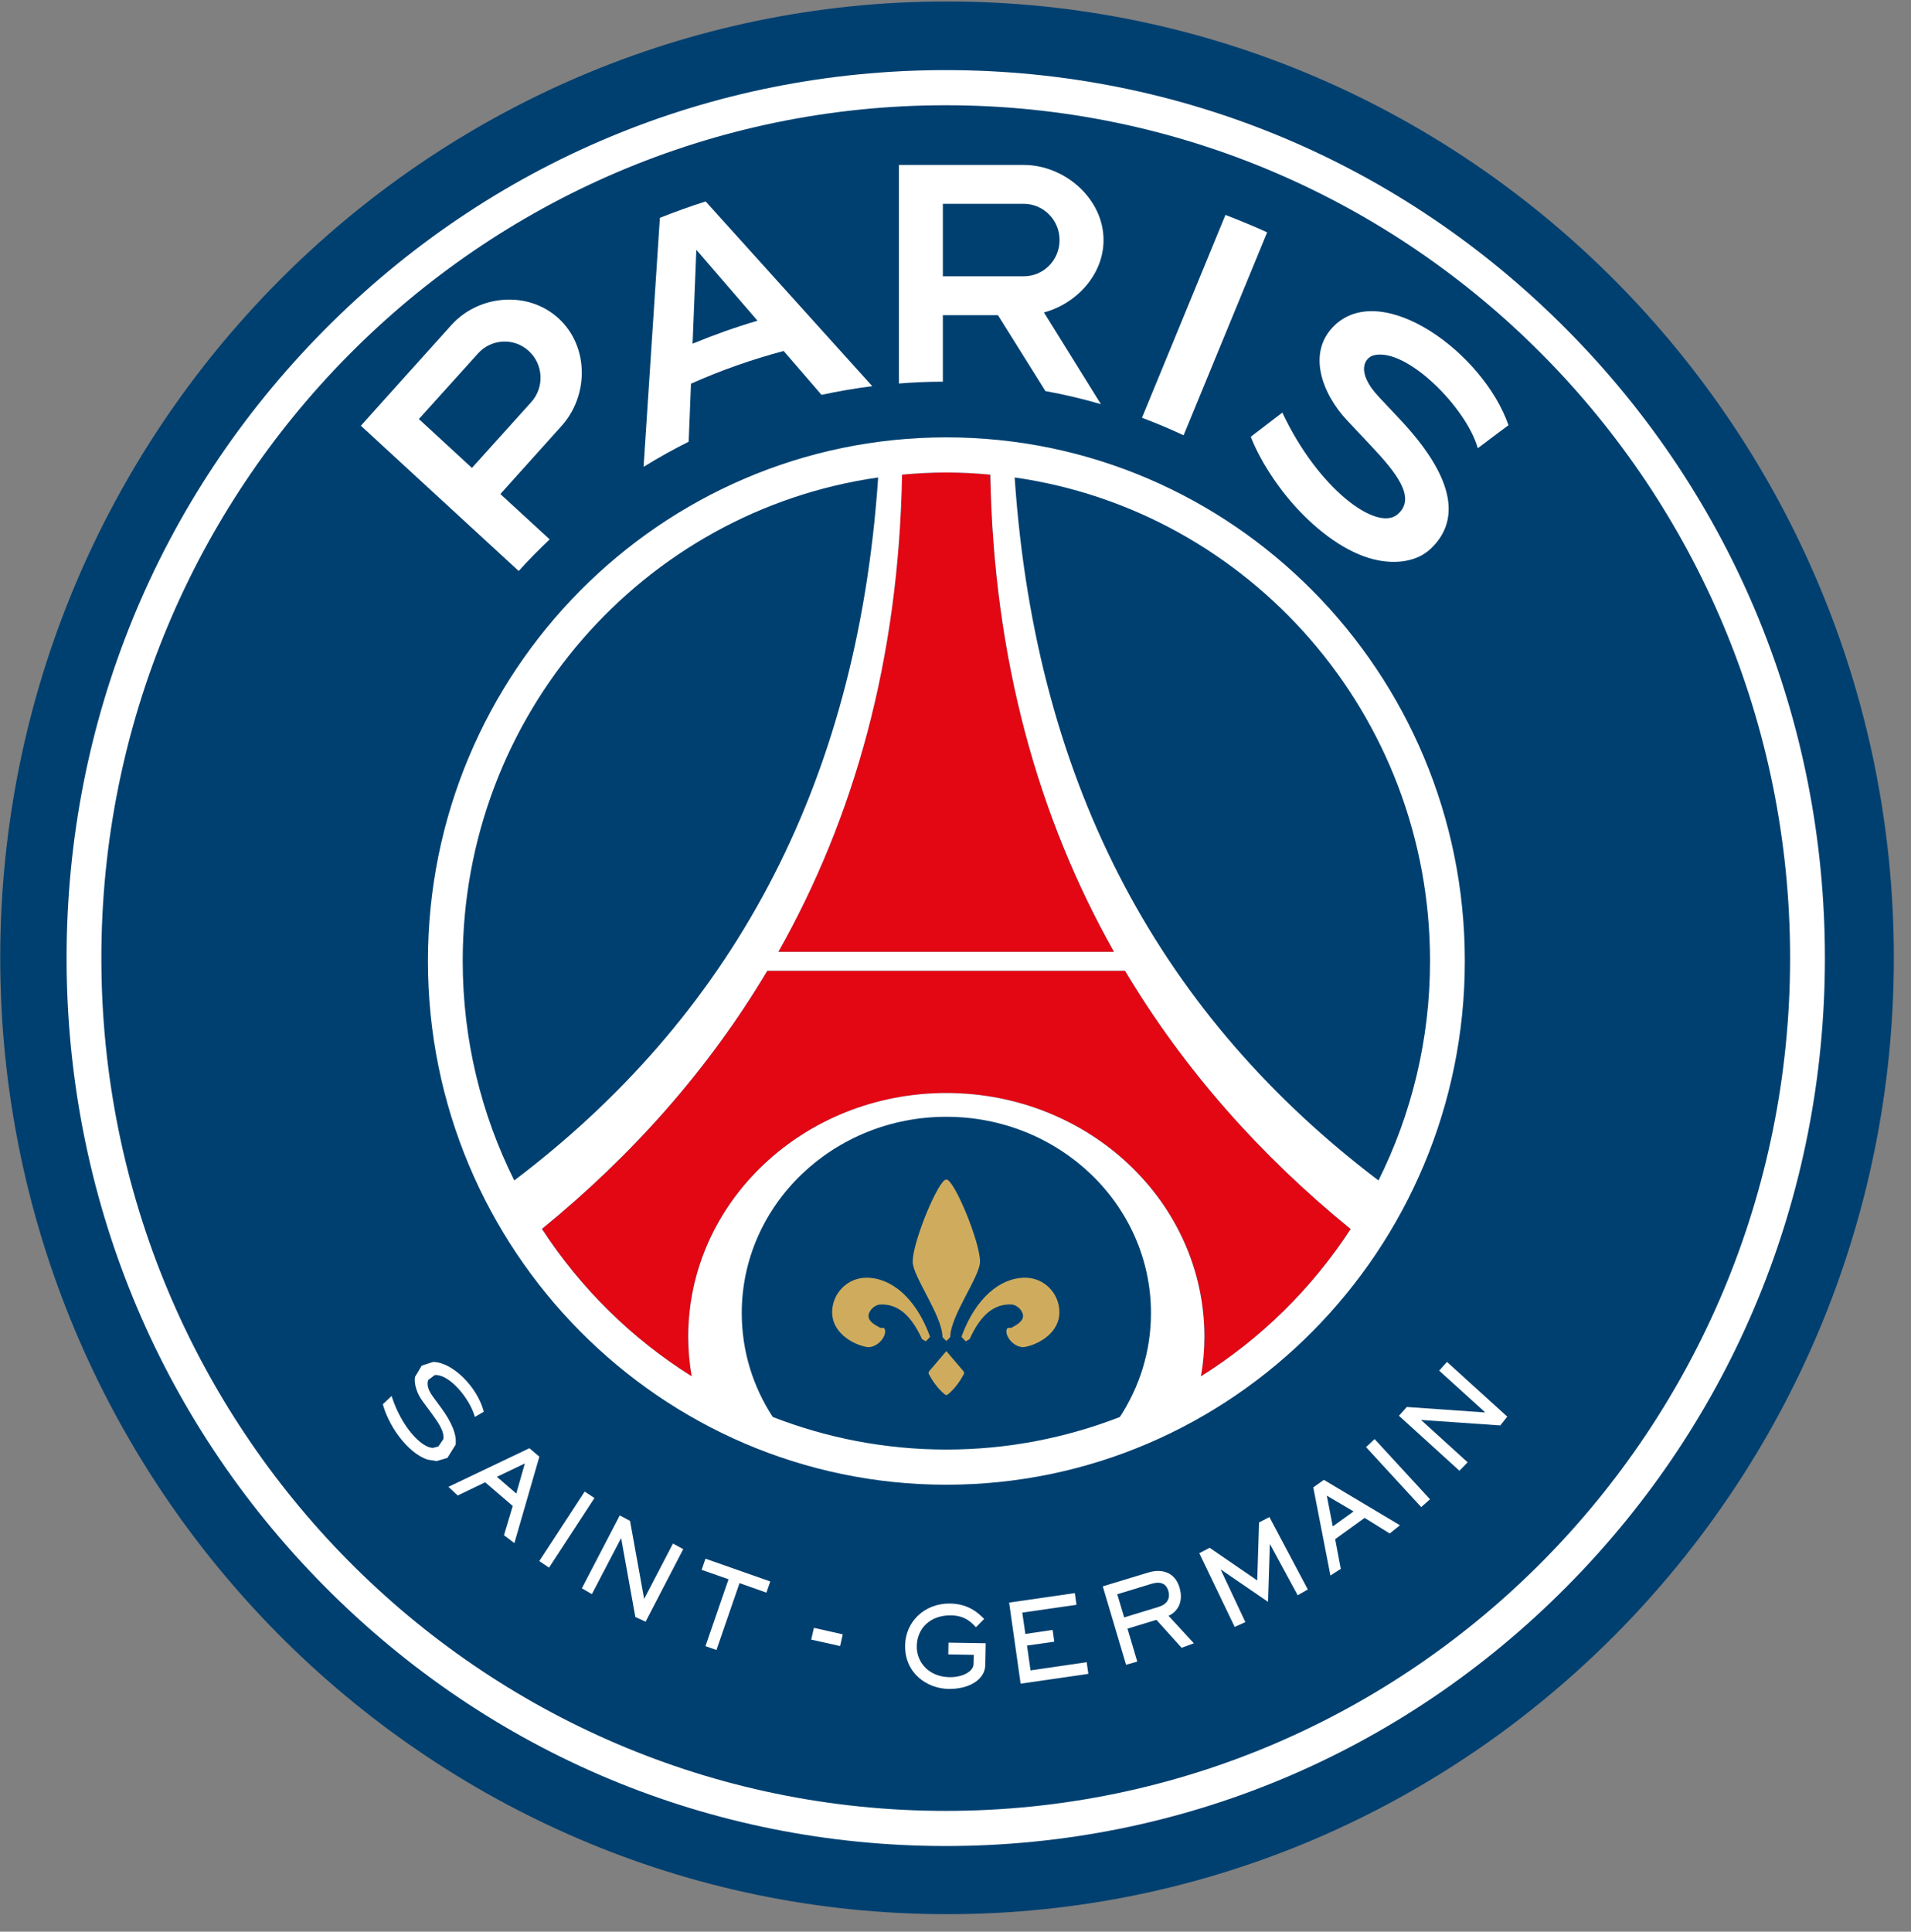
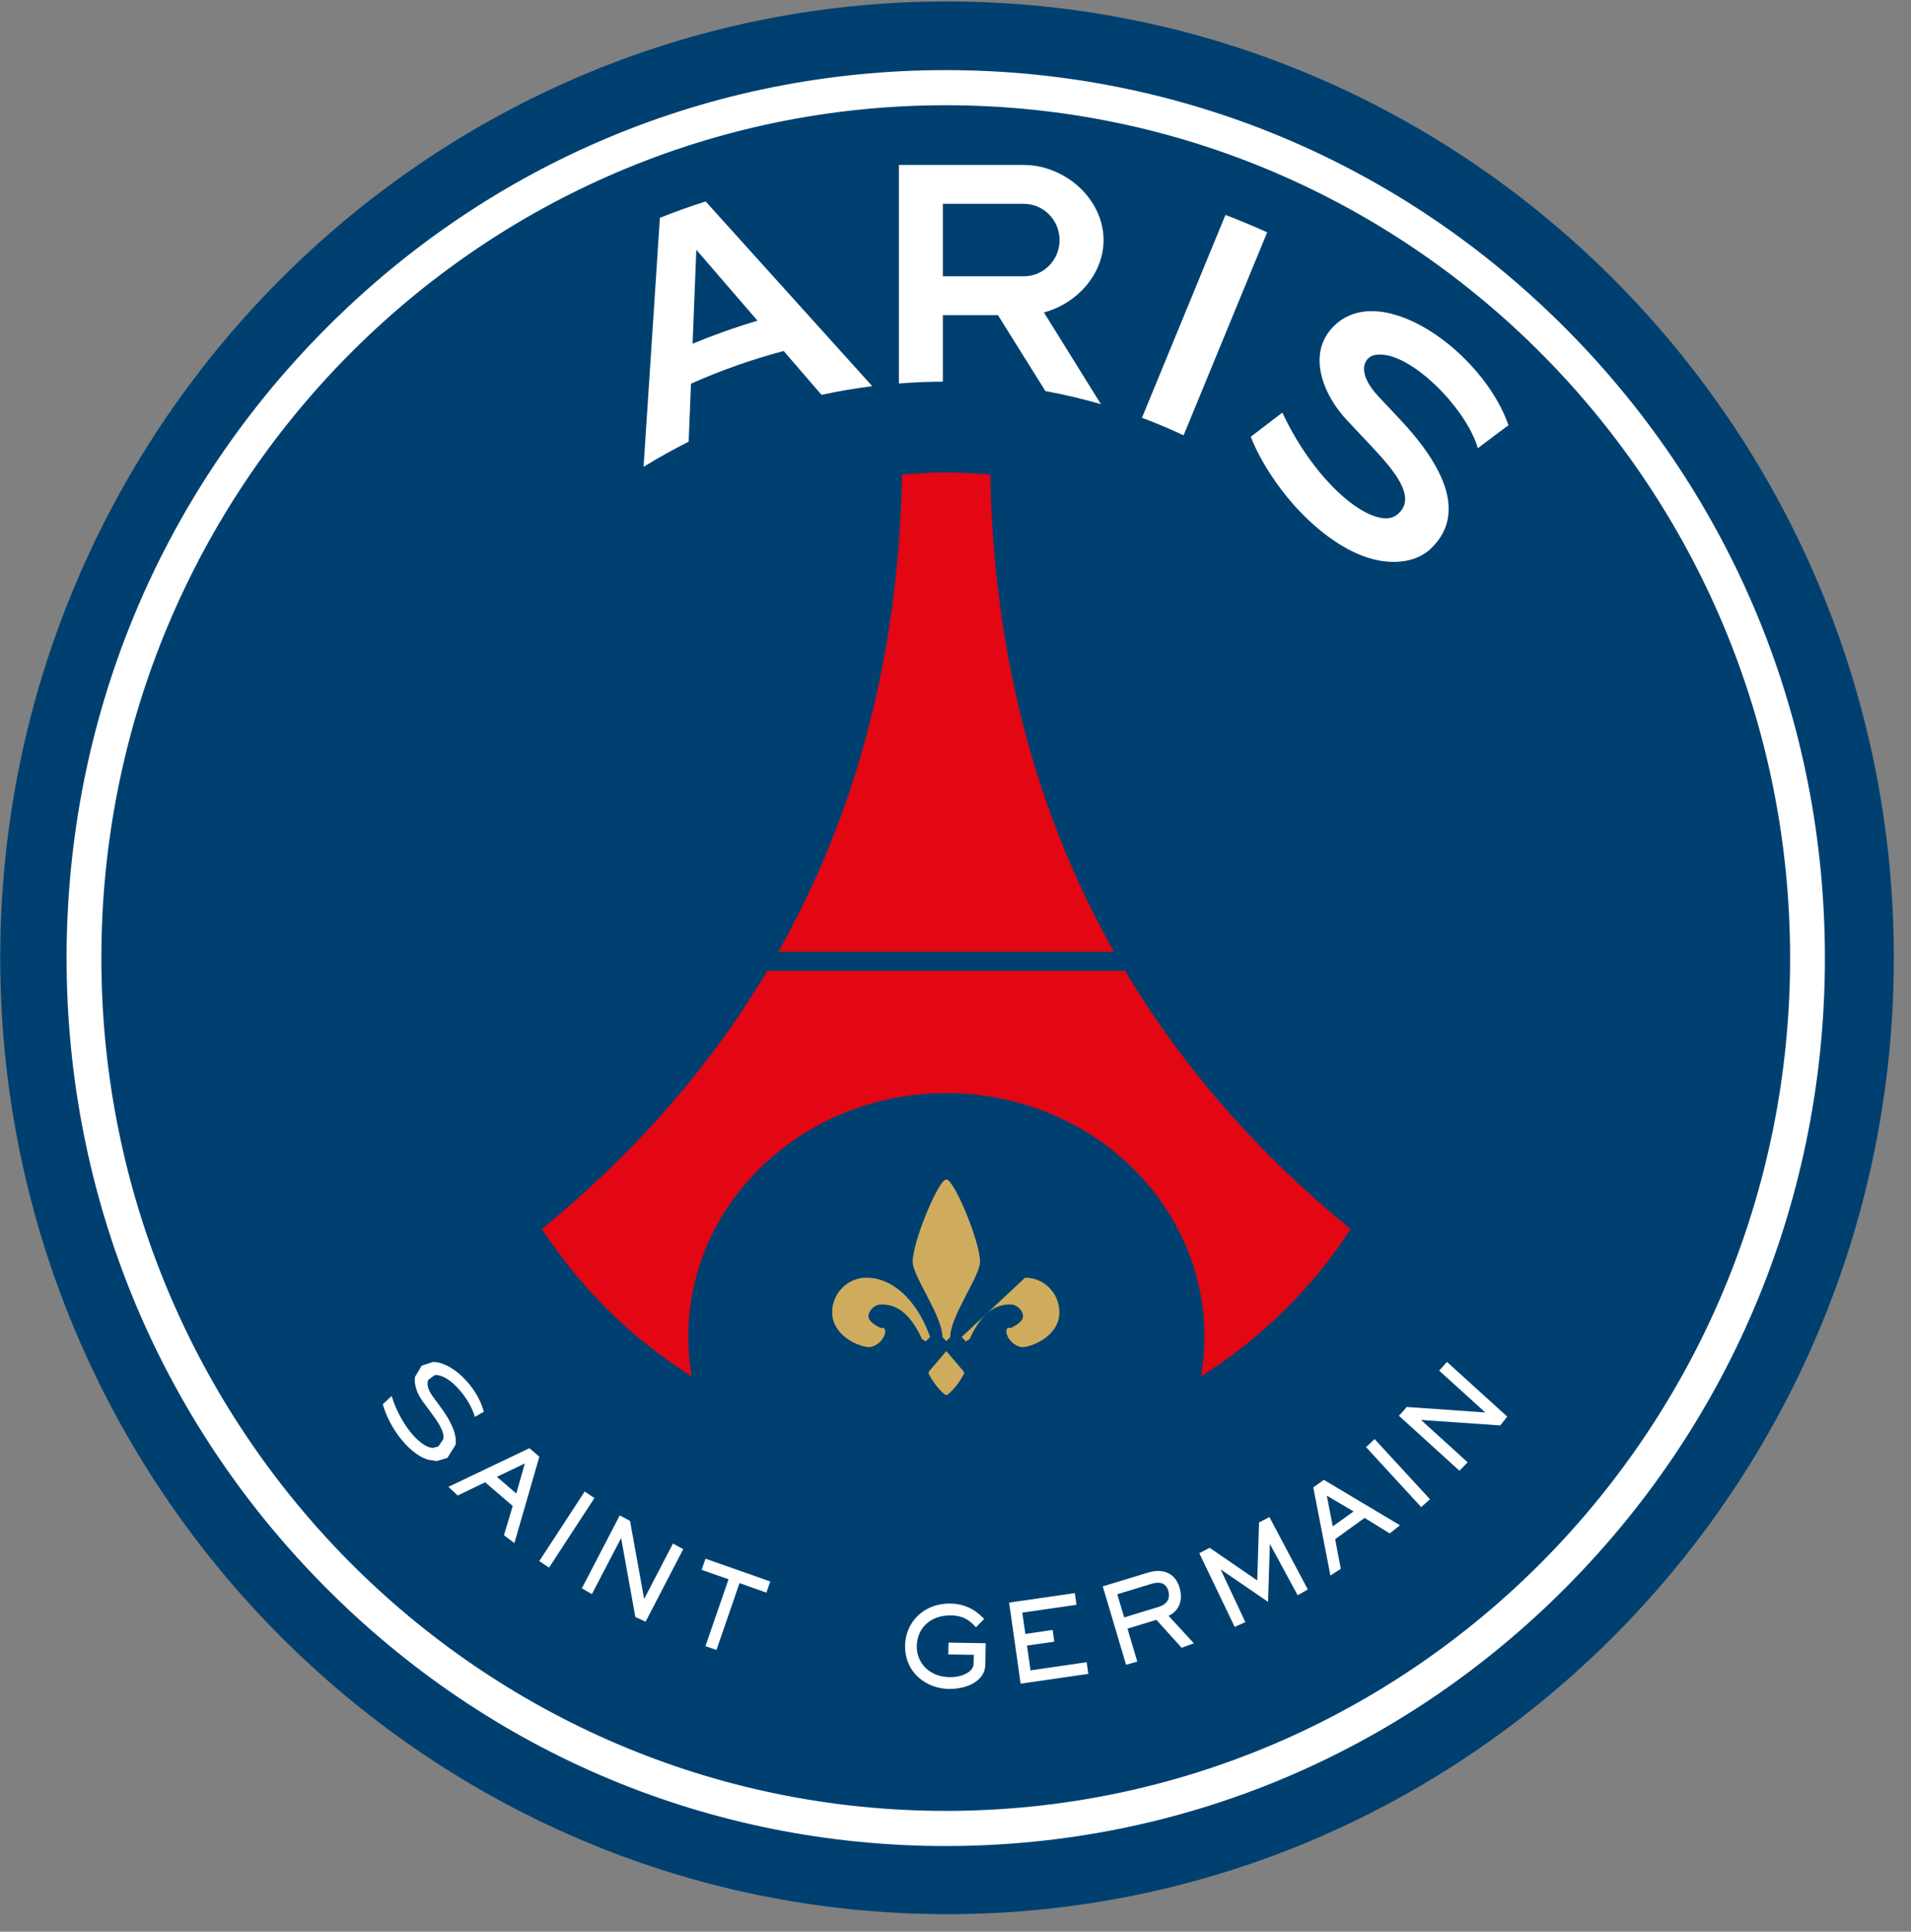
<svg xmlns="http://www.w3.org/2000/svg" width="94" height="95" viewBox="0 0 94 95" fill="none">
  <rect x="0" y="0" width="94" height="95" fill="#808080" stroke="none" />
  <g clip-path="url(#clip0_17_1702)">
    <path d="M46.584 0.072C20.902 0.072 0.011 21.172 0.011 47.104C0.011 73.035 20.902 94.139 46.584 94.139C72.265 94.139 93.156 73.039 93.156 47.104C93.156 21.169 72.265 0.072 46.584 0.072Z" fill="#004070" />
    <path d="M46.52 3.448C34.967 3.448 24.11 7.991 15.944 16.238C7.774 24.485 3.275 35.453 3.275 47.116C3.275 58.778 7.774 69.75 15.944 77.997C24.11 86.248 34.967 90.787 46.52 90.787C58.072 90.787 68.93 86.248 77.096 77.997C85.266 69.75 89.765 58.782 89.765 47.116C89.765 35.449 85.266 24.485 77.096 16.238C68.93 7.991 58.072 3.448 46.52 3.448ZM46.52 5.176C69.458 5.176 88.053 23.955 88.053 47.116C88.053 70.277 69.458 89.059 46.52 89.059C23.581 89.059 4.986 70.281 4.986 47.116C4.986 23.951 23.581 5.176 46.52 5.176Z" fill="white" />
    <path d="M58.22 21.408L62.331 11.425C61.655 11.119 60.974 10.839 60.279 10.57L56.172 20.546C56.867 20.807 57.551 21.095 58.22 21.408" fill="white" />
    <path d="M46.378 10.024H50.356C51.328 10.024 52.119 10.822 52.119 11.808C52.119 12.794 51.328 13.589 50.356 13.589H46.378V10.024V10.024ZM46.378 18.771V15.5H49.088L51.424 19.234C52.352 19.401 53.261 19.618 54.152 19.876L51.35 15.366C52.958 14.933 54.282 13.503 54.282 11.808C54.282 9.77 52.371 8.112 50.356 8.112H44.216V18.86C44.929 18.804 45.646 18.771 46.374 18.771H46.378L46.378 18.771Z" fill="white" />
-     <path d="M20.604 20.608L23.517 17.379C24.175 16.651 25.296 16.599 26.013 17.264C26.734 17.924 26.785 19.055 26.127 19.78L23.214 23.013L20.604 20.608V20.608ZM27.037 26.526L24.612 24.297L27.613 20.959C28.974 19.455 28.974 17.036 27.48 15.662C25.991 14.288 23.566 14.479 22.205 15.983L17.75 20.937L25.514 28.082C25.998 27.541 26.512 27.026 27.037 26.526" fill="white" />
    <path d="M67.584 17.47C69.184 17.089 72.127 20.042 72.692 22.043C73.158 21.684 74.201 20.912 74.201 20.912C72.955 17.335 68.001 13.759 65.65 15.999C64.253 17.331 65.044 19.381 66.264 20.676L67.447 21.934C68.652 23.215 69.706 24.492 68.737 25.302C67.706 26.164 64.815 24.003 63.077 20.292L61.525 21.479C61.894 22.453 62.734 23.868 63.857 25.067C65.133 26.422 66.523 27.307 67.769 27.553C68.748 27.747 69.72 27.598 70.364 26.997C71.968 25.492 71.384 23.305 68.863 20.624L67.82 19.515C66.659 18.28 67.133 17.578 67.584 17.47" fill="white" />
    <path d="M34.067 16.903L34.252 12.285L37.261 15.772C36.17 16.093 35.105 16.474 34.067 16.903ZM34.71 9.907C33.949 10.149 33.198 10.418 32.459 10.713L31.657 22.958C32.377 22.514 33.117 22.103 33.875 21.722L33.989 18.87C35.449 18.217 36.976 17.679 38.547 17.261L40.41 19.419C41.231 19.24 42.063 19.098 42.906 18.993L34.71 9.907L34.71 9.907Z" fill="white" />
    <path d="M46.55 54.923C40.994 54.923 36.484 59.246 36.484 64.577C36.484 66.455 37.045 68.206 38.014 69.688C40.665 70.718 43.541 71.29 46.55 71.29C49.559 71.29 52.435 70.718 55.086 69.688C56.055 68.206 56.613 66.455 56.613 64.577C56.613 59.246 52.11 54.923 46.55 54.923Z" fill="#004070" />
    <path d="M55.342 47.745H37.745C34.828 52.632 31.061 56.847 26.658 60.438C28.562 63.361 31.076 65.84 34.026 67.688C33.915 67.054 33.856 66.404 33.856 65.74C33.856 59.121 39.538 53.756 46.551 53.756C53.564 53.756 59.246 59.121 59.246 65.74C59.246 66.404 59.187 67.054 59.076 67.688C62.018 65.844 64.536 63.365 66.436 60.446C62.029 56.855 58.262 52.636 55.342 47.745" fill="#E30613" />
    <path d="M54.796 46.808C51.077 40.219 48.878 32.439 48.711 23.341C48.002 23.278 47.281 23.237 46.549 23.237C45.817 23.237 45.089 23.278 44.371 23.341C44.209 32.439 42.005 40.219 38.286 46.808H54.796H54.796Z" fill="#E30613" />
-     <path d="M49.91 23.481C61.458 25.131 70.342 35.148 70.342 47.262C70.342 51.145 69.425 54.807 67.806 58.055C57.325 50.111 50.956 38.918 49.91 23.481ZM59.074 67.686C59.185 67.056 59.244 66.406 59.244 65.742C59.244 59.122 53.562 53.754 46.549 53.754C39.536 53.754 33.854 59.122 33.854 65.742C33.854 66.406 33.913 67.056 34.025 67.686C31.078 65.842 28.561 63.363 26.657 60.437C31.06 56.849 34.827 52.634 37.743 47.743H55.34C58.261 52.638 62.028 56.853 66.438 60.444C64.534 63.367 62.02 65.842 59.074 67.686M55.085 69.688C52.434 70.718 49.558 71.289 46.549 71.289C43.54 71.289 40.664 70.718 38.013 69.688C37.044 68.206 36.486 66.455 36.486 64.577C36.486 59.246 40.993 54.923 46.549 54.923C52.105 54.923 56.615 59.246 56.615 64.577C56.615 66.455 56.053 68.205 55.085 69.688ZM22.76 47.262C22.76 35.144 31.643 25.128 43.196 23.481C42.15 38.922 35.78 50.114 25.296 58.055C23.677 54.811 22.76 51.145 22.76 47.262ZM46.549 23.238C47.281 23.238 48.002 23.276 48.712 23.343C48.878 32.441 51.078 40.217 54.797 46.81H38.287C42.01 40.217 44.209 32.441 44.372 23.343C45.089 23.276 45.817 23.238 46.549 23.238M46.549 21.51C32.486 21.51 21.049 33.064 21.049 47.262C21.049 61.459 32.486 73.018 46.549 73.018C60.612 73.018 72.053 61.463 72.053 47.262C72.053 33.061 60.612 21.51 46.549 21.51Z" fill="white" />
    <path d="M47.395 67.44L46.548 66.447L45.702 67.44L45.669 67.534C45.835 67.873 46.123 68.291 46.471 68.575L46.548 68.616L46.626 68.575C46.977 68.291 47.262 67.873 47.432 67.534L47.395 67.44Z" fill="#CFAC5D" />
    <path d="M48.206 62.048C48.206 61.066 46.934 58.005 46.55 58.005L46.454 58.046C45.992 58.427 44.894 61.133 44.894 62.048C44.894 62.78 46.358 64.71 46.358 65.759L46.55 65.953L46.742 65.759V65.751C46.749 64.702 48.206 62.78 48.206 62.048" fill="#CFAC5D" />
    <path d="M45.723 65.668C45.036 63.839 43.853 62.838 42.618 62.838C41.69 62.838 40.932 63.6 40.932 64.541C40.932 65.481 41.839 66.087 42.618 66.243C42.871 66.294 43.16 66.139 43.332 65.944C43.47 65.787 43.611 65.515 43.502 65.336C43.463 65.273 43.352 65.329 43.287 65.295C43.051 65.169 42.721 64.993 42.721 64.724C42.722 64.455 43.022 64.17 43.287 64.156C44.169 64.111 44.818 64.694 45.346 65.84V65.847L45.35 65.855L45.539 65.967L45.746 65.754L45.723 65.668" fill="#CFAC5D" />
-     <path d="M50.425 62.837C49.194 62.837 48.007 63.838 47.32 65.667L47.301 65.753L47.508 65.97L47.693 65.854L47.697 65.847L47.701 65.843C48.225 64.693 48.877 64.109 49.76 64.155C50.024 64.169 50.321 64.455 50.322 64.723C50.322 64.991 49.995 65.168 49.76 65.294C49.694 65.329 49.58 65.271 49.541 65.335C49.431 65.515 49.575 65.789 49.715 65.947C49.886 66.14 50.174 66.293 50.425 66.242C51.204 66.085 52.111 65.481 52.111 64.54C52.111 63.599 51.357 62.837 50.425 62.837" fill="#CFAC5D" />
+     <path d="M50.425 62.837L47.301 65.753L47.508 65.97L47.693 65.854L47.697 65.847L47.701 65.843C48.225 64.693 48.877 64.109 49.76 64.155C50.024 64.169 50.321 64.455 50.322 64.723C50.322 64.991 49.995 65.168 49.76 65.294C49.694 65.329 49.58 65.271 49.541 65.335C49.431 65.515 49.575 65.789 49.715 65.947C49.886 66.14 50.174 66.293 50.425 66.242C51.204 66.085 52.111 65.481 52.111 64.54C52.111 63.599 51.357 62.837 50.425 62.837" fill="#CFAC5D" />
    <path d="M25.816 71.973L24.441 72.63L25.395 73.451L25.816 71.973ZM25.302 75.889L24.789 75.501L25.221 74.063L23.864 72.899L22.515 73.548L22.057 73.123L26.042 71.222L26.53 71.641L25.302 75.889Z" fill="white" />
    <path d="M29.24 73.672L27.007 77.095L26.527 76.774L28.759 73.355L29.24 73.672Z" fill="white" />
    <path d="M30.991 74.797L31.682 78.62L31.69 78.624L33.102 75.913L33.608 76.186L31.756 79.755L31.253 79.524L30.555 75.656L30.547 75.652L29.113 78.4L28.621 78.112L30.485 74.528L30.991 74.797H30.991Z" fill="white" />
    <path d="M37.888 77.776L37.699 78.325L36.376 77.858L35.241 81.147L34.701 80.957L35.836 77.668L34.513 77.205L34.701 76.656L37.888 77.776L37.888 77.776Z" fill="white" />
    <path d="M46.655 80.784L48.485 80.814L48.466 81.881C48.455 82.606 47.66 83.076 46.658 83.061C45.597 83.043 44.499 82.288 44.522 80.922C44.536 79.772 45.461 78.843 46.74 78.861C47.69 78.876 48.181 79.391 48.411 79.619L48.008 80.026C47.812 79.832 47.509 79.455 46.788 79.444C45.73 79.425 45.106 80.112 45.095 80.956C45.08 81.747 45.686 82.464 46.696 82.483C47.387 82.494 47.886 82.18 47.889 81.837L47.901 81.385L46.644 81.362L46.655 80.784H46.655Z" fill="white" />
    <path d="M52.869 78.348L52.95 78.923L50.285 79.308L50.436 80.357L51.778 80.159L51.859 80.738L50.517 80.928L50.691 82.149L53.453 81.746L53.534 82.32L50.203 82.802L49.638 78.815L52.869 78.348V78.348Z" fill="white" />
    <path d="M54.957 78.405L55.297 79.544L56.998 79.025C57.408 78.898 57.578 78.61 57.468 78.237C57.338 77.8 56.976 77.793 56.658 77.886L54.957 78.405ZM56.492 77.334C57.105 77.147 57.782 77.285 58.018 78.069C58.266 78.905 57.789 79.338 57.478 79.462L58.724 80.817L58.122 81.037L56.883 79.663L55.46 80.096L55.941 81.716L55.39 81.873L54.244 78.017L56.491 77.334L56.492 77.334Z" fill="white" />
    <path d="M65.265 73.556L65.557 75.068L66.581 74.332L65.265 73.556H65.265ZM68.862 75.012L68.359 75.415L67.124 74.65L65.675 75.695L65.952 77.155L65.442 77.483L64.599 73.149L65.12 72.779L68.862 75.012H68.862Z" fill="white" />
    <path d="M67.615 70.773L70.34 73.734L69.907 74.118L67.194 71.169L67.615 70.773Z" fill="white" />
    <path d="M69.197 69.195L73.038 69.464L73.046 69.452L70.791 67.407L71.175 66.977L74.14 69.669L73.796 70.102L69.915 69.833L69.907 69.841L72.192 71.916L71.789 72.331L68.813 69.628L69.198 69.195L69.197 69.195Z" fill="white" />
    <path d="M62.441 74.609L61.931 74.874L61.842 77.726L59.502 76.121L58.992 76.386L60.733 80.011L61.258 79.775L60.049 77.2L60.056 77.192L62.374 78.779L62.463 75.953L62.474 75.949L63.831 78.454L64.33 78.17L62.441 74.609L62.441 74.609Z" fill="white" />
    <path d="M23.795 69.415C23.469 68.187 22.235 66.981 21.303 66.981L20.745 67.16L20.412 67.72C20.364 68.079 20.505 68.534 20.8 68.93L21.226 69.505C21.555 69.949 21.872 70.412 21.806 70.778L21.562 71.136L21.303 71.207C20.727 71.207 19.75 70.169 19.27 68.68L19.263 68.653L18.841 69.053L18.834 69.06V69.068C18.93 69.441 19.181 70.042 19.603 70.613C20.046 71.211 20.553 71.625 21.026 71.782L21.473 71.856L22.006 71.7L22.409 71.054C22.479 70.58 22.231 69.949 21.666 69.191L21.292 68.683C20.993 68.276 21.004 68.015 21.067 67.865L21.381 67.627L21.444 67.623C22.131 67.623 23.1 68.773 23.351 69.661L23.359 69.684L23.377 69.672L23.784 69.437L23.798 69.43L23.795 69.415L23.795 69.415Z" fill="white" />
-     <path d="M41.326 80.953L39.902 80.636L40.035 80.057L41.455 80.378L41.326 80.953V80.953Z" fill="white" />
  </g>
  <defs>
    <clipPath id="clip0_17_1702">
      <rect width="93.144" height="94.067" fill="white" transform="translate(0.011 0.072)" />
    </clipPath>
  </defs>
</svg>